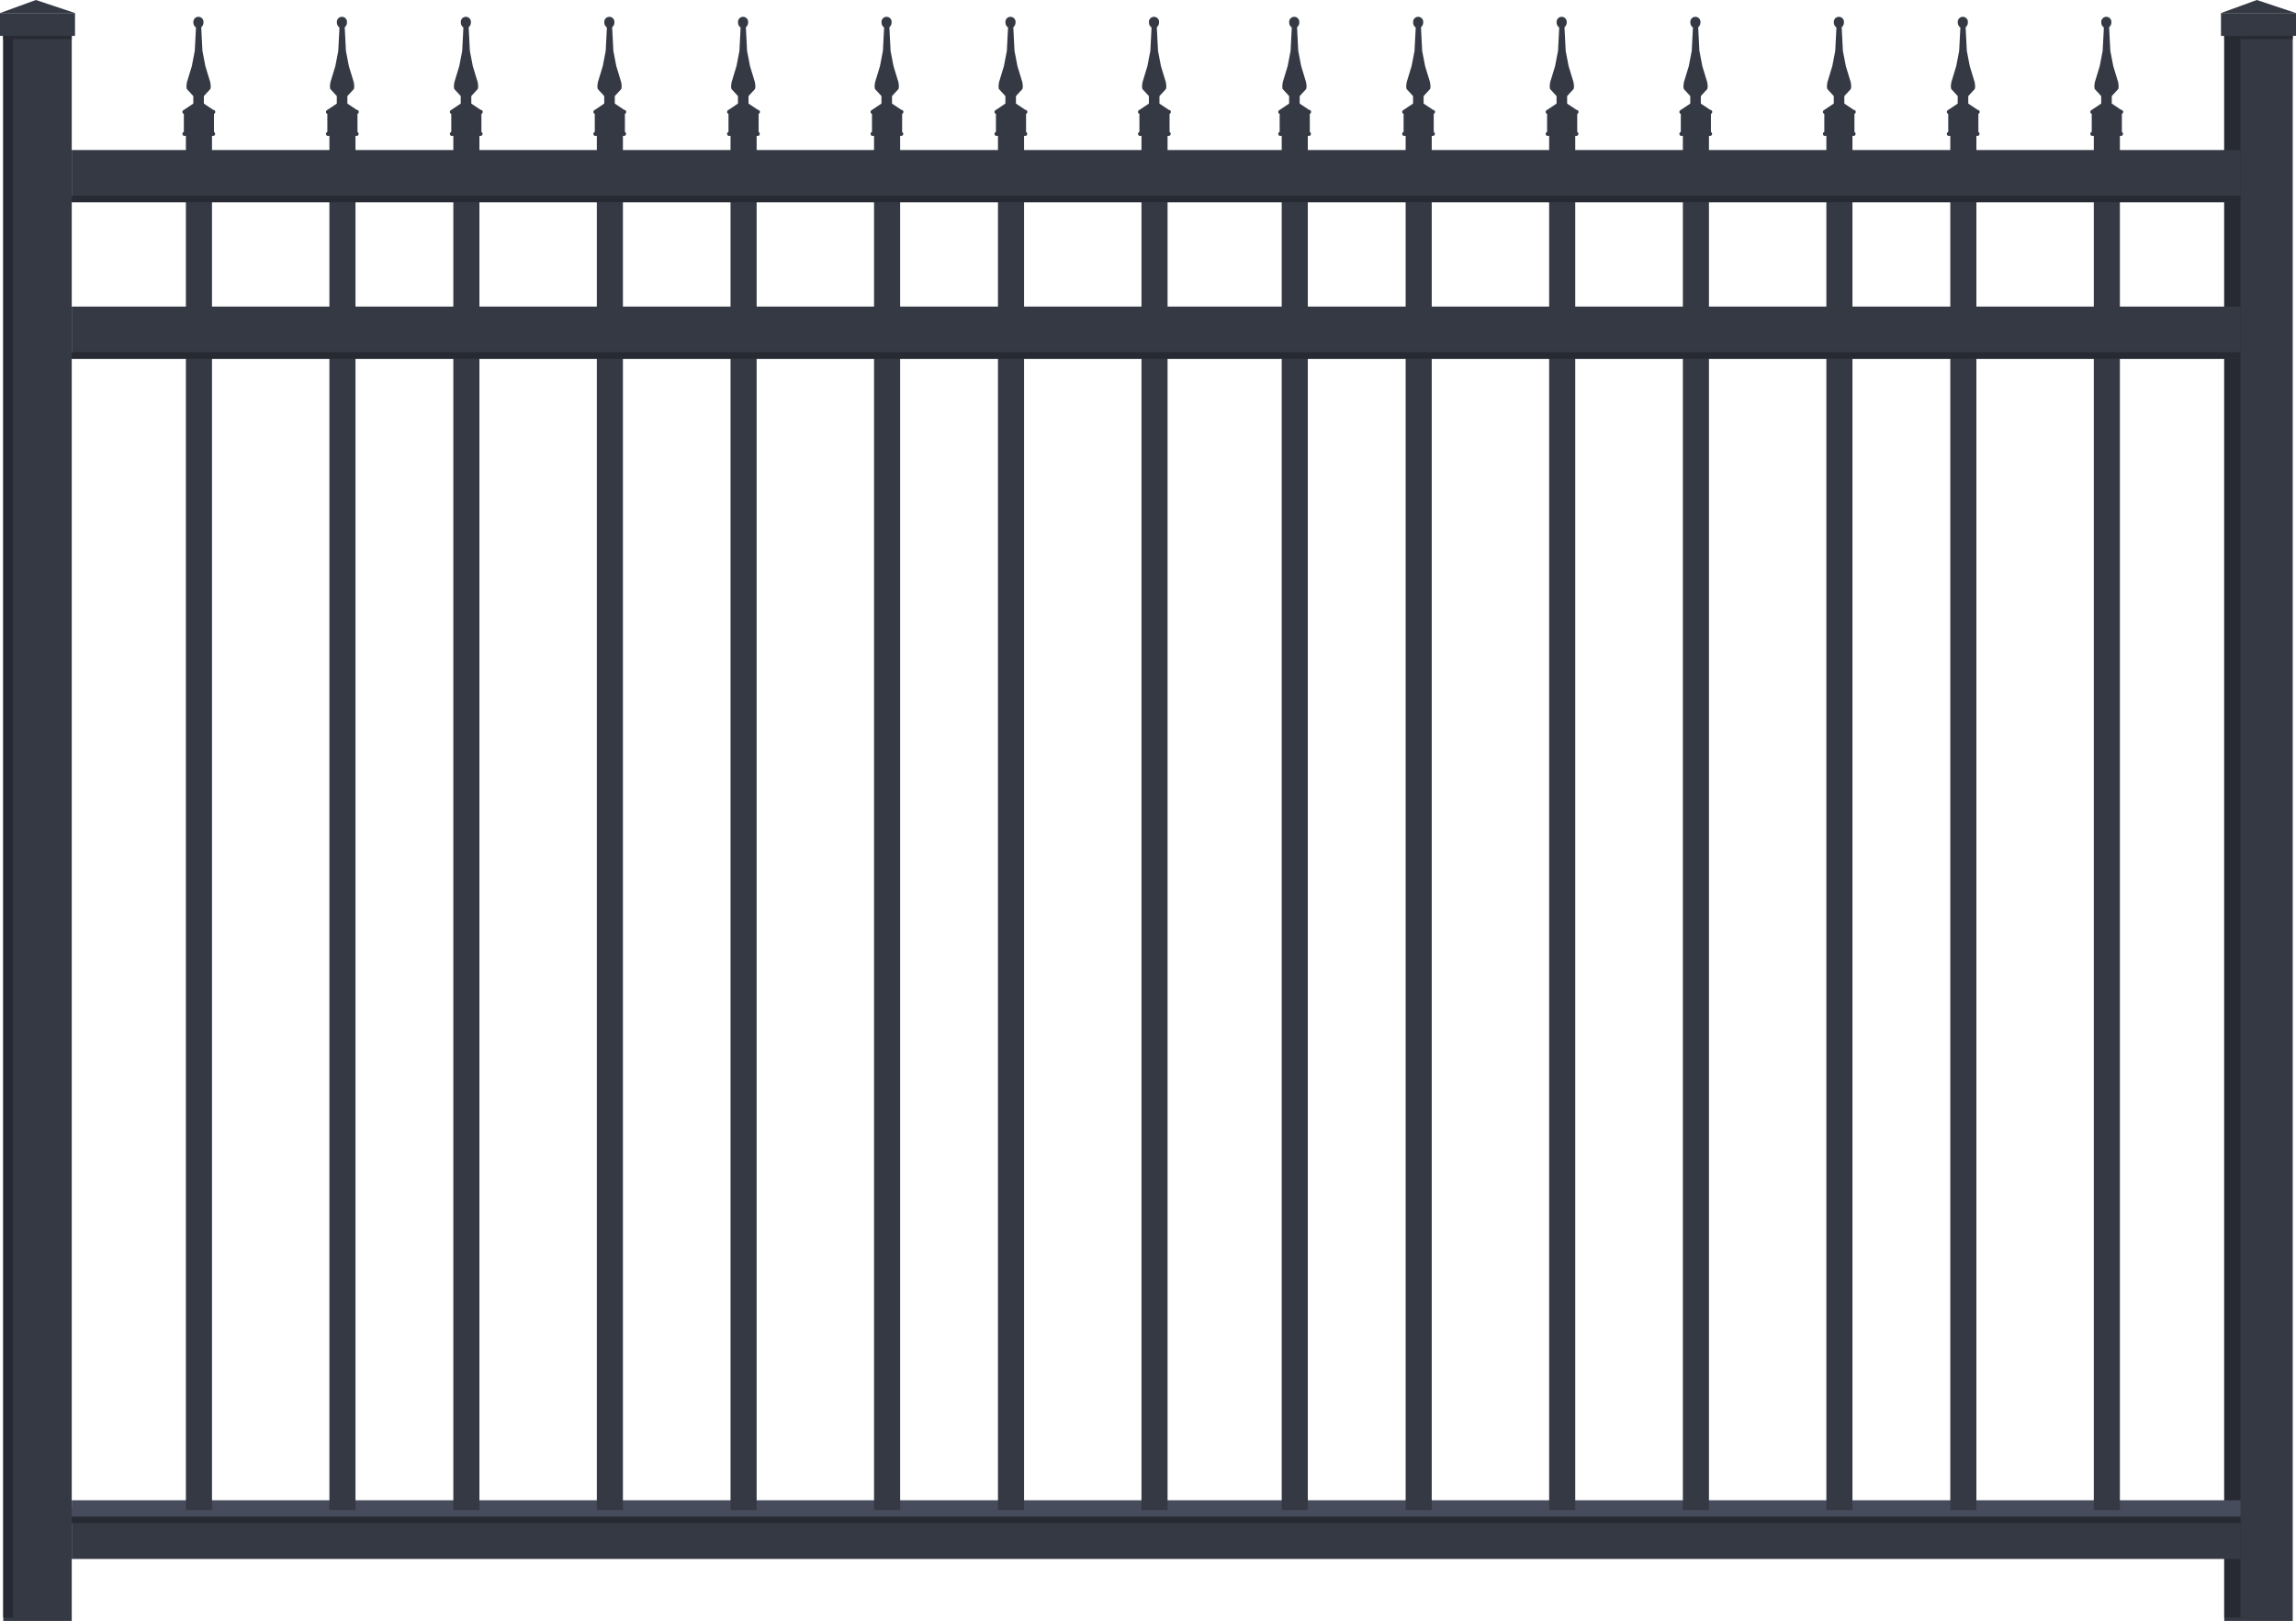
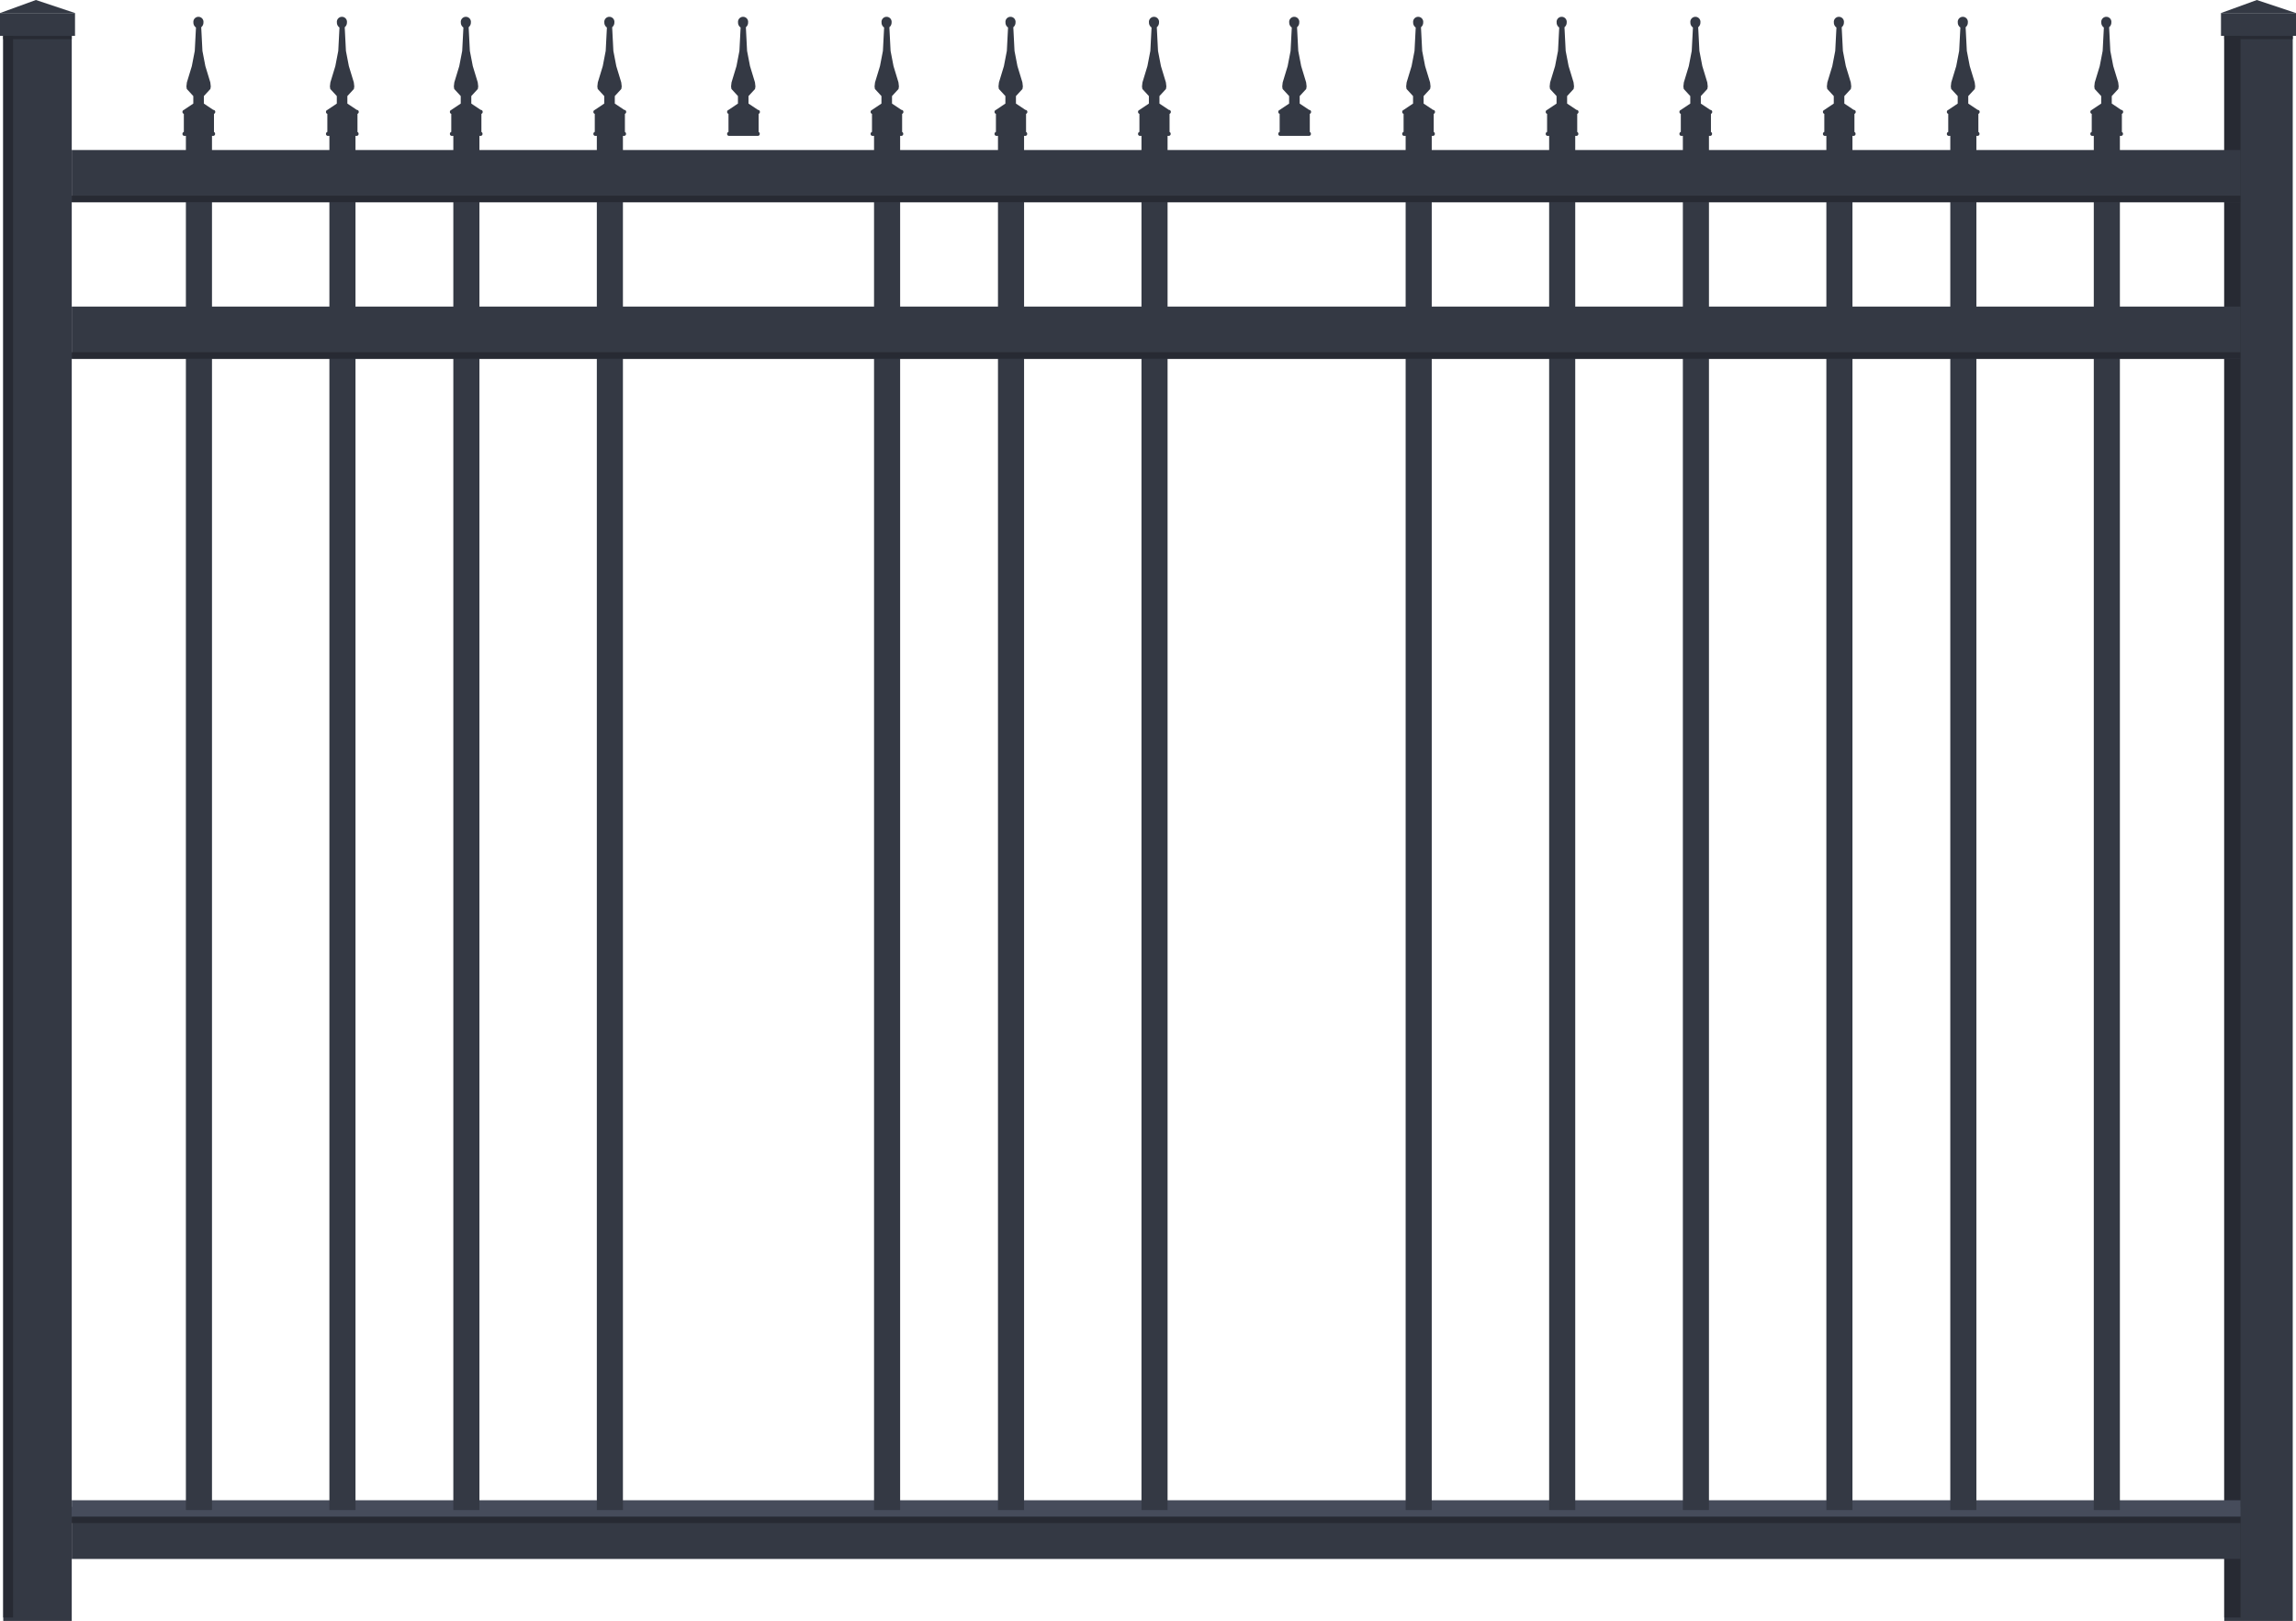
<svg xmlns="http://www.w3.org/2000/svg" id="Layer_1" data-name="Layer 1" viewBox="0 0 704 497">
  <defs>
    <style>.cls-1{fill:#343944;}.cls-2{fill:#272a33;}.cls-3{fill:#464c5b;}</style>
  </defs>
  <title>style6_rendering</title>
  <rect class="cls-1" x="682" y="11" width="21" height="486" />
  <rect class="cls-2" x="682" y="11" width="5" height="484.95" />
  <rect class="cls-1" x="1" y="11" width="21" height="486" />
  <rect class="cls-1" x="22" y="462" width="665" height="16" />
  <rect class="cls-2" x="1" y="11" width="3" height="484.95" />
  <rect class="cls-2" x="22" y="465" width="665" height="2" />
  <rect class="cls-3" x="22" y="460" width="665" height="5" />
  <rect class="cls-1" x="57" y="39" width="8" height="424" />
  <rect class="cls-1" x="101" y="39" width="8" height="424" />
  <rect class="cls-1" x="139" y="39" width="8" height="424" />
  <rect class="cls-1" x="183" y="39" width="8" height="424" />
-   <rect class="cls-1" x="224" y="39" width="8" height="424" />
  <rect class="cls-1" x="268" y="39" width="8" height="424" />
  <rect class="cls-1" x="306" y="39" width="8" height="424" />
  <rect class="cls-1" x="350" y="39" width="8" height="424" />
-   <rect class="cls-1" x="393" y="39" width="8" height="424" />
  <rect class="cls-1" x="431" y="39" width="8" height="424" />
  <rect class="cls-1" x="475" y="39" width="8" height="424" />
  <rect class="cls-1" x="516" y="39" width="8" height="424" />
  <rect class="cls-1" x="560" y="39" width="8" height="424" />
  <rect class="cls-1" x="598" y="39" width="8" height="424" />
  <rect class="cls-1" x="642" y="39" width="8" height="424" />
  <rect class="cls-1" y="4" width="23" height="7" />
  <polygon class="cls-1" points="0 4 11 0 23 4 0 4" />
  <rect class="cls-2" x="1" y="11" width="21" height="1" />
  <polyline class="cls-1" points="681 11 681 4 704 4 704 11" />
  <polygon class="cls-1" points="681 4 692 0 704 4 681 4" />
  <path class="cls-2" d="M689,47" transform="translate(-7 -35)" />
  <path class="cls-2" d="M710,47" transform="translate(-7 -35)" />
  <rect class="cls-2" x="682" y="11" width="21" height="1" />
  <rect class="cls-1" x="22" y="46" width="665" height="16" />
  <rect class="cls-2" x="22" y="60" width="665" height="2" />
  <polygon class="cls-1" points="60.9 29.45 60.32 29.46 61.49 29.46 60.9 29.45" />
  <path class="cls-1" d="M72.61,75.46V69.91a.62.62,0,0,0,.39-.59.58.58,0,0,0-.53-.62h-.06l-2.9-1.94h0V64.46h0l2-2.18.12-.77-.14-1.24-1.52-5-.9-4.66-.37-7.26a1.85,1.85,0,0,0,.68-1.47,1.55,1.55,0,1,0-3.08,0,1.83,1.83,0,0,0,.79,1.55l-.37,7.18-.9,4.66-1.52,5-.14,1.24.11.77,2,2.18h0v2.3l-2.9,1.94h.12a.58.58,0,0,0-.54.62.59.59,0,0,0,.42.59v5.54a.6.6,0,0,0-.42.6h0a.58.58,0,0,0,.53.61h8.93a.58.58,0,0,0,.54-.61h0A.61.61,0,0,0,72.61,75.46Zm-4.71-11h0Z" transform="translate(-7 -35)" />
  <path class="cls-1" d="M116.61,75.46V69.91a.62.62,0,0,0,.39-.59.58.58,0,0,0-.53-.62h-.06l-2.9-1.94h0V64.46h0l2-2.18.12-.77-.14-1.24-1.52-5-.9-4.66-.37-7.26a1.85,1.85,0,0,0,.68-1.47,1.55,1.55,0,1,0-3.08,0,1.83,1.83,0,0,0,.79,1.55l-.37,7.18-.9,4.66-1.52,5-.14,1.24.11.77,2,2.18h0v2.3l-2.9,1.94h.12a.58.58,0,0,0-.54.62.59.59,0,0,0,.42.59v5.54a.6.6,0,0,0-.42.6h0a.58.58,0,0,0,.53.61h8.93a.58.58,0,0,0,.54-.61h0A.61.61,0,0,0,116.61,75.46Zm-4.71-11h0Z" transform="translate(-7 -35)" />
  <path class="cls-1" d="M154.61,75.46V69.91a.62.62,0,0,0,.39-.59.58.58,0,0,0-.53-.62h-.06l-2.9-1.94h0V64.46h0l2-2.18.12-.77-.14-1.24-1.52-5-.9-4.66-.37-7.26a1.85,1.85,0,0,0,.68-1.47,1.55,1.55,0,1,0-3.08,0,1.83,1.83,0,0,0,.79,1.55l-.37,7.18-.9,4.66-1.52,5-.14,1.24.11.77,2,2.18h0v2.3l-2.9,1.94h.12a.58.58,0,0,0-.54.62.59.59,0,0,0,.42.59v5.54a.6.6,0,0,0-.42.6h0a.58.58,0,0,0,.53.61h8.93a.58.58,0,0,0,.54-.61h0A.61.61,0,0,0,154.61,75.46Zm-4.71-11h0Z" transform="translate(-7 -35)" />
  <path class="cls-1" d="M198.61,75.46V69.91a.62.62,0,0,0,.39-.59.58.58,0,0,0-.53-.62h-.06l-2.9-1.94h0V64.46h0l2-2.18.12-.77-.14-1.24-1.52-5-.9-4.66-.37-7.26a1.85,1.85,0,0,0,.68-1.47,1.55,1.55,0,1,0-3.08,0,1.83,1.83,0,0,0,.79,1.55l-.37,7.18-.9,4.66-1.52,5-.14,1.24.11.77,2,2.18h0v2.3l-2.9,1.94h.12a.58.58,0,0,0-.54.62.59.59,0,0,0,.42.59v5.54a.6.6,0,0,0-.42.6h0a.58.58,0,0,0,.53.61h8.93a.58.58,0,0,0,.54-.61h0A.61.61,0,0,0,198.61,75.46Zm-4.71-11h0Z" transform="translate(-7 -35)" />
  <path class="cls-1" d="M239.61,75.46V69.91a.62.62,0,0,0,.39-.59.58.58,0,0,0-.53-.62h-.06l-2.9-1.94h0V64.46h0l2-2.18.12-.77-.14-1.24-1.52-5-.9-4.66-.37-7.26a1.85,1.85,0,0,0,.68-1.47,1.55,1.55,0,1,0-3.08,0,1.83,1.83,0,0,0,.79,1.55l-.37,7.18-.9,4.66-1.52,5-.14,1.24.11.77,2,2.18h0v2.3l-2.9,1.94h.12a.58.58,0,0,0-.54.62.59.59,0,0,0,.42.59v5.54a.6.6,0,0,0-.42.6h0a.58.58,0,0,0,.53.61h8.93a.58.58,0,0,0,.54-.61h0A.61.61,0,0,0,239.61,75.46Zm-4.71-11h0Z" transform="translate(-7 -35)" />
  <path class="cls-1" d="M283.61,75.46V69.91a.62.62,0,0,0,.39-.59.58.58,0,0,0-.53-.62h-.06l-2.9-1.94h0V64.46h0l2-2.18.12-.77-.14-1.24-1.52-5-.9-4.66-.37-7.26a1.85,1.85,0,0,0,.68-1.47,1.55,1.55,0,1,0-3.08,0,1.83,1.83,0,0,0,.79,1.55l-.37,7.18-.9,4.66-1.52,5-.14,1.24.11.77,2,2.18h0v2.3l-2.9,1.94h.12a.58.58,0,0,0-.54.62.59.59,0,0,0,.42.59v5.54a.6.6,0,0,0-.42.6h0a.58.58,0,0,0,.53.61h8.93a.58.58,0,0,0,.54-.61h0A.61.61,0,0,0,283.61,75.46Zm-4.71-11h0Z" transform="translate(-7 -35)" />
  <path class="cls-1" d="M321.61,75.46V69.91a.62.62,0,0,0,.39-.59.58.58,0,0,0-.53-.62h-.06l-2.9-1.94h0V64.46h0l2-2.18.12-.77-.14-1.24-1.52-5-.9-4.66-.37-7.26a1.85,1.85,0,0,0,.68-1.47,1.55,1.55,0,1,0-3.08,0,1.83,1.83,0,0,0,.79,1.55l-.37,7.18-.9,4.66-1.52,5-.14,1.24.11.77,2,2.18h0v2.3l-2.9,1.94h.12a.58.58,0,0,0-.54.62.59.59,0,0,0,.42.59v5.54a.6.6,0,0,0-.42.6h0a.58.58,0,0,0,.53.61h8.93a.58.58,0,0,0,.54-.61h0A.61.61,0,0,0,321.61,75.46Zm-4.71-11h0Z" transform="translate(-7 -35)" />
  <path class="cls-1" d="M365.61,75.46V69.91a.62.62,0,0,0,.39-.59.58.58,0,0,0-.53-.62h-.06l-2.9-1.94h0V64.46h0l2-2.18.12-.77-.14-1.24-1.52-5-.9-4.66-.37-7.26a1.85,1.85,0,0,0,.68-1.47,1.55,1.55,0,1,0-3.08,0,1.83,1.83,0,0,0,.79,1.55l-.37,7.18-.9,4.66-1.52,5-.14,1.24.11.77,2,2.18h0v2.3l-2.9,1.94h.12a.58.58,0,0,0-.54.62.59.59,0,0,0,.42.59v5.54a.6.6,0,0,0-.42.6h0a.58.58,0,0,0,.53.61h8.93a.58.58,0,0,0,.54-.61h0A.61.61,0,0,0,365.61,75.46Zm-4.71-11h0Z" transform="translate(-7 -35)" />
  <path class="cls-1" d="M408.61,75.46V69.91a.62.62,0,0,0,.39-.59.58.58,0,0,0-.53-.62h-.06l-2.9-1.94h0V64.46h0l2-2.18.12-.77-.14-1.24-1.52-5-.9-4.66-.37-7.26a1.85,1.85,0,0,0,.68-1.47,1.55,1.55,0,1,0-3.08,0,1.83,1.83,0,0,0,.79,1.55l-.37,7.18-.9,4.66-1.52,5-.14,1.24.11.77,2,2.18h0v2.3l-2.9,1.94h.12a.58.58,0,0,0-.54.62.59.59,0,0,0,.42.59v5.54a.6.6,0,0,0-.42.6h0a.58.58,0,0,0,.53.61h8.93a.58.58,0,0,0,.54-.61h0A.61.61,0,0,0,408.61,75.46Zm-4.71-11h0Z" transform="translate(-7 -35)" />
  <path class="cls-1" d="M446.61,75.46V69.91a.62.62,0,0,0,.39-.59.58.58,0,0,0-.53-.62h-.06l-2.9-1.94h0V64.46h0l2-2.18.12-.77-.14-1.24-1.52-5-.9-4.66-.37-7.26a1.85,1.85,0,0,0,.68-1.47,1.55,1.55,0,1,0-3.08,0,1.83,1.83,0,0,0,.79,1.55l-.37,7.18-.9,4.66-1.52,5-.14,1.24.11.77,2,2.18h0v2.3l-2.9,1.94h.12a.58.58,0,0,0-.54.62.59.59,0,0,0,.42.59v5.54a.6.6,0,0,0-.42.6h0a.58.58,0,0,0,.53.61h8.93a.58.58,0,0,0,.54-.61h0A.61.61,0,0,0,446.61,75.46Zm-4.71-11h0Z" transform="translate(-7 -35)" />
  <path class="cls-1" d="M490.61,75.46V69.91a.62.62,0,0,0,.39-.59.58.58,0,0,0-.53-.62h-.06l-2.9-1.94h0V64.46h0l2-2.18.12-.77-.14-1.24-1.52-5-.9-4.66-.37-7.26a1.85,1.85,0,0,0,.68-1.47,1.55,1.55,0,1,0-3.08,0,1.83,1.83,0,0,0,.79,1.55l-.37,7.18-.9,4.66-1.52,5-.14,1.24.11.77,2,2.18h0v2.3l-2.9,1.94h.12a.58.58,0,0,0-.54.62.59.59,0,0,0,.42.59v5.54a.6.6,0,0,0-.42.6h0a.58.58,0,0,0,.53.61h8.93a.58.58,0,0,0,.54-.61h0A.61.61,0,0,0,490.61,75.46Zm-4.71-11h0Z" transform="translate(-7 -35)" />
  <path class="cls-1" d="M531.61,75.46V69.91a.62.62,0,0,0,.39-.59.58.58,0,0,0-.53-.62h-.06l-2.9-1.94h0V64.46h0l2-2.18.12-.77-.14-1.24-1.52-5-.9-4.66-.37-7.26a1.85,1.85,0,0,0,.68-1.47,1.55,1.55,0,1,0-3.08,0,1.83,1.83,0,0,0,.79,1.55l-.37,7.18-.9,4.66-1.52,5-.14,1.24.11.77,2,2.18h0v2.3l-2.9,1.94h.12a.58.58,0,0,0-.54.62.59.59,0,0,0,.42.59v5.54a.6.6,0,0,0-.42.6h0a.58.58,0,0,0,.53.61h8.93a.58.58,0,0,0,.54-.61h0A.61.61,0,0,0,531.61,75.46Zm-4.71-11h0Z" transform="translate(-7 -35)" />
  <path class="cls-1" d="M575.61,75.46V69.91a.62.62,0,0,0,.39-.59.58.58,0,0,0-.53-.62h-.06l-2.9-1.94h0V64.46h0l2-2.18.12-.77-.14-1.24-1.52-5-.9-4.66-.37-7.26a1.85,1.85,0,0,0,.68-1.47,1.55,1.55,0,1,0-3.08,0,1.83,1.83,0,0,0,.79,1.55l-.37,7.18-.9,4.66-1.52,5-.14,1.24.11.77,2,2.18h0v2.3l-2.9,1.94h.12a.58.58,0,0,0-.54.62.59.59,0,0,0,.42.59v5.54a.6.6,0,0,0-.42.6h0a.58.58,0,0,0,.53.61h8.93a.58.58,0,0,0,.54-.61h0A.61.61,0,0,0,575.61,75.46Zm-4.71-11h0Z" transform="translate(-7 -35)" />
  <path class="cls-1" d="M613.61,75.46V69.91a.62.62,0,0,0,.39-.59.58.58,0,0,0-.53-.62h-.06l-2.9-1.94h0V64.46h0l2-2.18.12-.77-.14-1.24-1.52-5-.9-4.66-.37-7.26a1.85,1.85,0,0,0,.68-1.47,1.55,1.55,0,1,0-3.08,0,1.83,1.83,0,0,0,.79,1.55l-.37,7.18-.9,4.66-1.52,5-.14,1.24.11.77,2,2.18h0v2.3l-2.9,1.94h.12a.58.58,0,0,0-.54.62.59.59,0,0,0,.42.59v5.54a.6.6,0,0,0-.42.6h0a.58.58,0,0,0,.53.61h8.93a.58.58,0,0,0,.54-.61h0A.61.61,0,0,0,613.61,75.46Zm-4.71-11h0Z" transform="translate(-7 -35)" />
  <path class="cls-1" d="M657.61,75.46V69.91a.62.62,0,0,0,.39-.59.58.58,0,0,0-.53-.62h-.06l-2.9-1.94h0V64.46h0l2-2.18.12-.77-.14-1.24-1.52-5-.9-4.66-.37-7.26a1.85,1.85,0,0,0,.68-1.47,1.55,1.55,0,1,0-3.08,0,1.83,1.83,0,0,0,.79,1.55l-.37,7.18-.9,4.66-1.52,5-.14,1.24.11.77,2,2.18h0v2.3l-2.9,1.94h.12a.58.58,0,0,0-.54.62.59.59,0,0,0,.42.59v5.54a.6.6,0,0,0-.42.6h0a.58.58,0,0,0,.53.61h8.93a.58.58,0,0,0,.54-.61h0A.61.61,0,0,0,657.61,75.46Zm-4.71-11h0Z" transform="translate(-7 -35)" />
  <rect class="cls-1" x="22" y="94" width="665" height="16" />
  <rect class="cls-2" x="22" y="108" width="665" height="2" />
</svg>